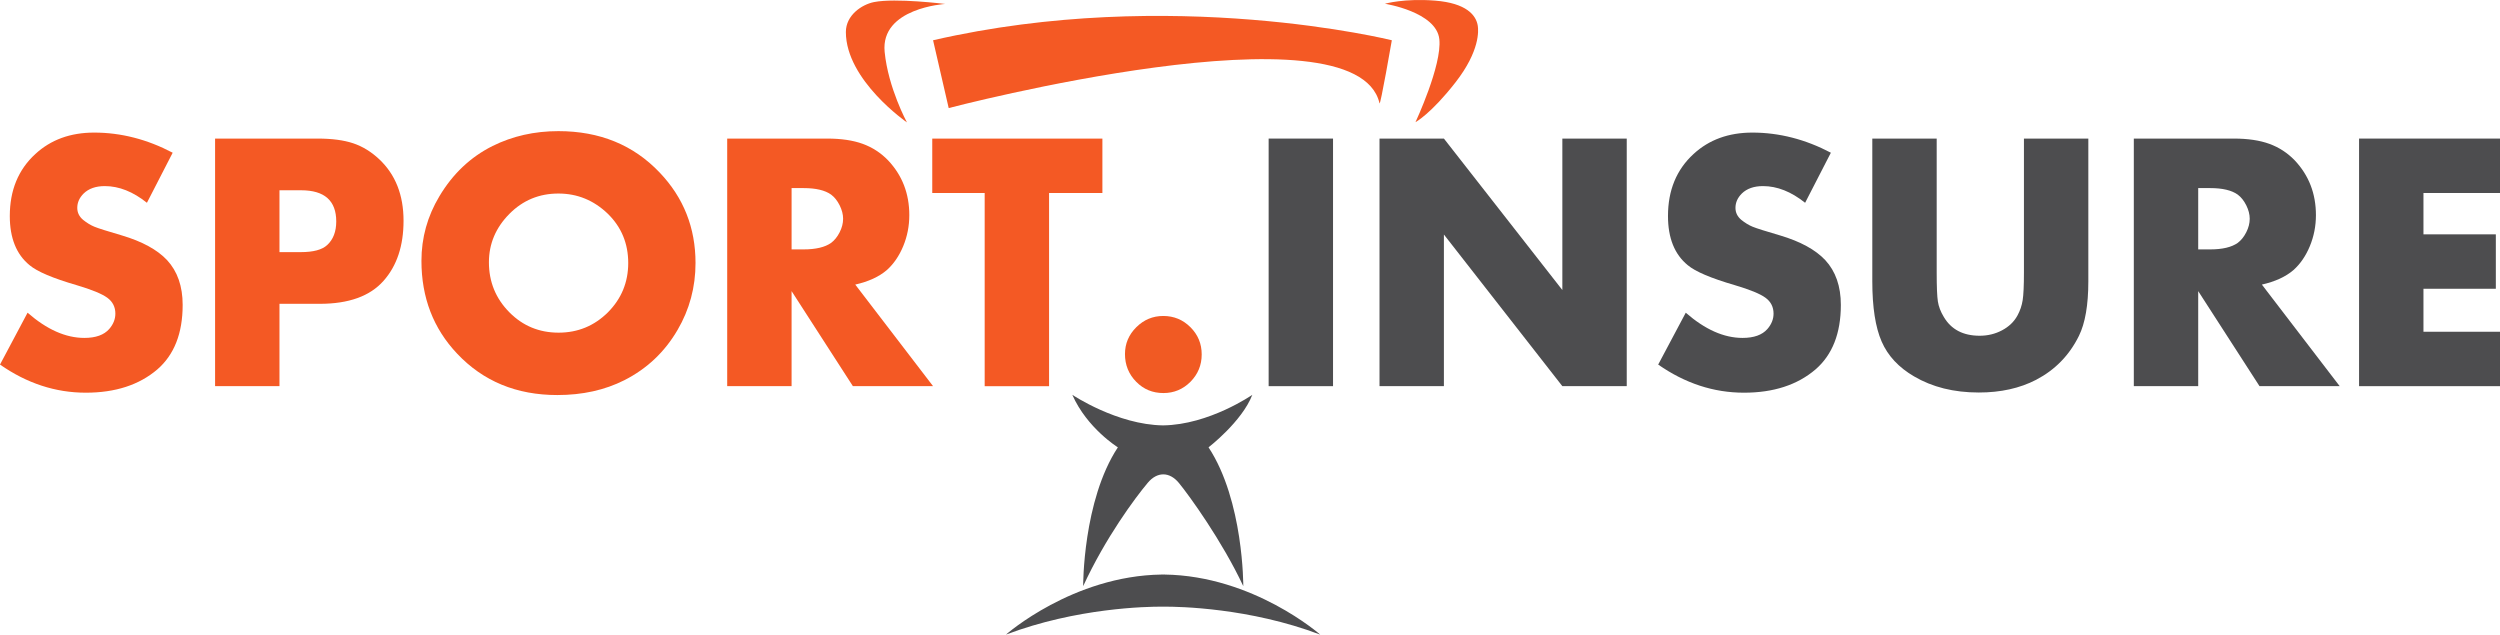
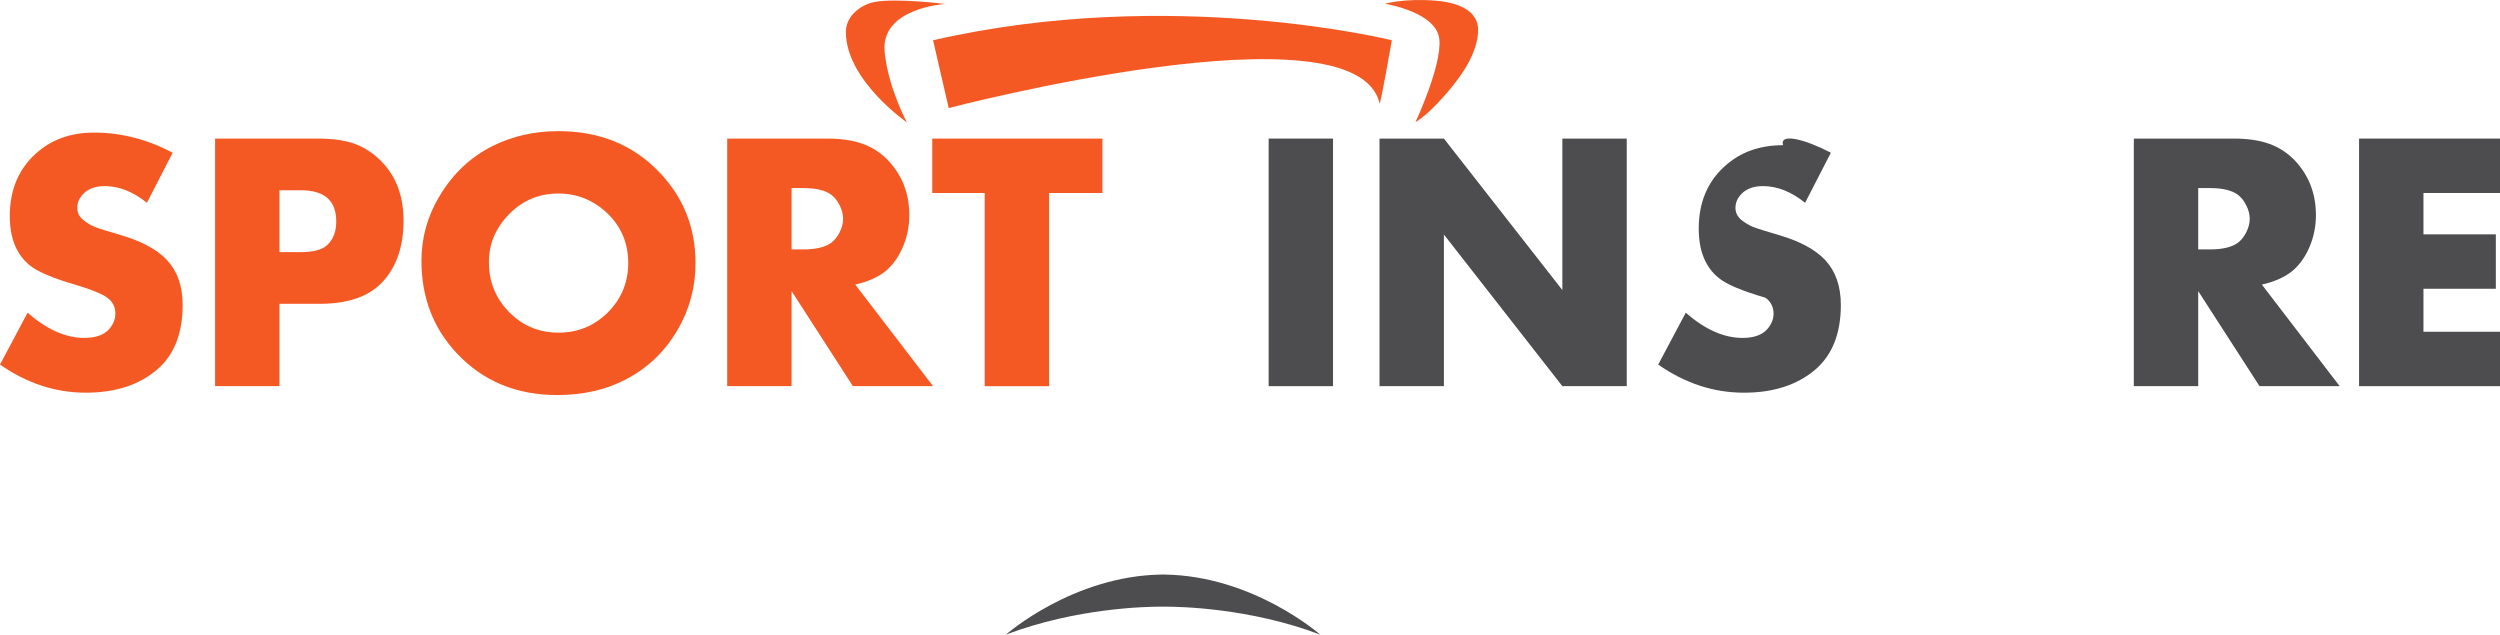
<svg xmlns="http://www.w3.org/2000/svg" version="1.1" id="Слой_1" x="0px" y="0px" width="912.516px" height="231.632px" viewBox="0 0 912.516 231.632" xml:space="preserve">
  <g>
    <path fill="#F45924" d="M63.029,55.745l-9.401,18.273c-5.076-4.06-10.196-6.091-15.36-6.091c-3.31,0-5.892,0.905-7.746,2.714 c-1.545,1.545-2.317,3.289-2.317,5.23c0,1.721,0.706,3.178,2.119,4.37c1.368,1.104,2.748,1.943,4.138,2.516 c1.39,0.574,4.733,1.634,10.03,3.178c7.415,2.208,12.91,5.208,16.485,9.004c3.795,4.105,5.694,9.557,5.694,16.353 c0,10.373-3.09,18.229-9.269,23.569c-6.621,5.65-15.316,8.475-26.085,8.475c-11.079,0-21.517-3.42-31.316-10.263l10.063-18.934 c7.018,6.135,13.925,9.203,20.723,9.203c4.148,0,7.172-1.081,9.07-3.244c1.5-1.722,2.251-3.597,2.251-5.627 c0-2.427-0.982-4.358-2.946-5.793c-1.965-1.434-5.706-2.968-11.222-4.601c-8.651-2.516-14.367-4.943-17.147-7.283 c-4.812-3.928-7.217-9.908-7.217-17.942c0-9.401,3.112-16.949,9.335-22.643c5.649-5.208,12.799-7.812,21.451-7.812 C44.16,48.396,53.715,50.845,63.029,55.745z" />
    <path fill="#F45924" d="M102.01,110.895v30.057H78.507V50.581h37.407c5.252,0,9.588,0.574,13.009,1.721 c3.42,1.148,6.587,3.09,9.501,5.827c5.914,5.561,8.872,13.042,8.872,22.444c0,9.136-2.428,16.442-7.283,21.915 c-4.944,5.605-12.712,8.408-23.305,8.408H102.01z M102.01,92.026h7.813c4.545,0,7.746-0.861,9.6-2.582 c2.207-2.03,3.31-4.899,3.31-8.607c0-7.591-4.282-11.387-12.844-11.387h-7.879V92.026z" />
    <path fill="#F45924" d="M203.816,47.866c15.095,0,27.431,5.054,37.009,15.161c8.695,9.137,13.043,20.127,13.043,32.971 c0,8.828-2.185,16.972-6.555,24.43c-4.679,8.033-11.146,14.146-19.398,18.339c-7.15,3.618-15.316,5.429-24.497,5.429 c-14.875,0-27.057-5.031-36.546-15.095c-8.696-9.18-13.043-20.479-13.043-33.897c0-8.43,2.185-16.287,6.555-23.57 c4.899-8.209,11.365-14.322,19.398-18.339C187.065,49.677,195.077,47.866,203.816,47.866z M203.816,70.641 c-7.018,0-12.977,2.473-17.876,7.415c-4.988,5.032-7.481,10.924-7.481,17.677c0,7.15,2.493,13.241,7.481,18.273 c4.899,4.944,10.88,7.416,17.942,7.416c7.018,0,13.02-2.472,18.008-7.416c4.943-4.987,7.415-10.99,7.415-18.008 c0-7.106-2.472-13.086-7.415-17.942C216.77,73.114,210.745,70.641,203.816,70.641z" />
    <path fill="#F45924" d="M312.173,103.877l28.402,37.075h-29.263l-22.378-34.692v34.692h-23.503V50.581h36.546 c5.075,0,9.378,0.641,12.91,1.92c3.531,1.281,6.621,3.289,9.269,6.025c5.164,5.474,7.746,12.139,7.746,19.995 c0,3.972-0.74,7.746-2.218,11.321c-1.479,3.575-3.476,6.488-5.992,8.739C320.868,101.009,317.028,102.775,312.173,103.877z M288.935,91.033h4.37c4.458,0,7.813-0.794,10.063-2.383c1.235-0.927,2.273-2.218,3.112-3.873c0.838-1.655,1.258-3.299,1.258-4.933 c0-1.589-0.42-3.221-1.258-4.899c-0.839-1.677-1.876-2.979-3.112-3.906c-2.208-1.589-5.561-2.384-10.063-2.384h-4.37V91.033z" />
    <path fill="#F45924" d="M382.916,70.443v70.51h-23.503v-70.51h-19.134V50.581h62.102v19.862H382.916z" />
-     <path fill="#F15A23" d="M424.592,115.331c3.884,0,7.194,1.369,9.931,4.105c2.736,2.737,4.105,6.047,4.105,9.931 s-1.369,7.216-4.105,9.997c-2.737,2.736-6.025,4.104-9.865,4.104c-3.929,0-7.239-1.368-9.931-4.104 c-2.737-2.781-4.104-6.157-4.104-10.13c0-3.795,1.379-7.061,4.138-9.798C417.518,116.699,420.796,115.331,424.592,115.331z" />
    <path fill="#4D4D4F" d="M486.565,50.581v90.372h-23.503V50.581H486.565z" />
    <path fill="#4D4D4F" d="M503.532,140.952V50.581h23.503l43.232,55.283V50.581h23.504v90.372h-23.504l-43.232-55.348v55.348H503.532 z" />
-     <path fill="#4D4D4F" d="M668.28,55.745l-9.401,18.273c-5.076-4.06-10.196-6.091-15.36-6.091c-3.311,0-5.893,0.905-7.746,2.714 c-1.546,1.545-2.317,3.289-2.317,5.23c0,1.721,0.706,3.178,2.119,4.37c1.367,1.104,2.747,1.943,4.138,2.516 c1.391,0.574,4.733,1.634,10.03,3.178c7.415,2.208,12.91,5.208,16.485,9.004c3.796,4.105,5.693,9.557,5.693,16.353 c0,10.373-3.09,18.229-9.269,23.569c-6.621,5.65-15.316,8.475-26.085,8.475c-11.08,0-21.518-3.42-31.316-10.263l10.063-18.934 c7.018,6.135,13.925,9.203,20.723,9.203c4.148,0,7.172-1.081,9.07-3.244c1.5-1.722,2.251-3.597,2.251-5.627 c0-2.427-0.982-4.358-2.946-5.793c-1.964-1.434-5.705-2.968-11.222-4.601c-8.651-2.516-14.367-4.943-17.147-7.283 c-4.812-3.928-7.217-9.908-7.217-17.942c0-9.401,3.112-16.949,9.335-22.643c5.649-5.208,12.8-7.812,21.451-7.812 C649.411,48.396,658.967,50.845,668.28,55.745z" />
-     <path fill="#4D4D4F" d="M706.905,50.581v48.927c0,5.164,0.143,8.673,0.431,10.527c0.286,1.854,1.003,3.73,2.151,5.627 c2.692,4.591,7.062,6.886,13.109,6.886c2.956,0,5.683-0.662,8.176-1.986s4.358-3.112,5.595-5.363 c0.971-1.765,1.611-3.641,1.92-5.627s0.464-5.34,0.464-10.063V50.581h23.503v52.104c0,8.651-1.148,15.294-3.442,19.928 c-3.487,7.063-8.696,12.403-15.625,16.021c-5.958,3.089-12.933,4.635-20.921,4.635c-9.094,0-16.972-1.965-23.636-5.893 c-5.606-3.266-9.545-7.503-11.818-12.711s-3.409-12.535-3.409-21.981V50.581H706.905z" />
+     <path fill="#4D4D4F" d="M668.28,55.745l-9.401,18.273c-5.076-4.06-10.196-6.091-15.36-6.091c-3.311,0-5.893,0.905-7.746,2.714 c-1.546,1.545-2.317,3.289-2.317,5.23c0,1.721,0.706,3.178,2.119,4.37c1.367,1.104,2.747,1.943,4.138,2.516 c1.391,0.574,4.733,1.634,10.03,3.178c7.415,2.208,12.91,5.208,16.485,9.004c3.796,4.105,5.693,9.557,5.693,16.353 c0,10.373-3.09,18.229-9.269,23.569c-6.621,5.65-15.316,8.475-26.085,8.475c-11.08,0-21.518-3.42-31.316-10.263l10.063-18.934 c7.018,6.135,13.925,9.203,20.723,9.203c4.148,0,7.172-1.081,9.07-3.244c1.5-1.722,2.251-3.597,2.251-5.627 c0-2.427-0.982-4.358-2.946-5.793c-8.651-2.516-14.367-4.943-17.147-7.283 c-4.812-3.928-7.217-9.908-7.217-17.942c0-9.401,3.112-16.949,9.335-22.643c5.649-5.208,12.8-7.812,21.451-7.812 C649.411,48.396,658.967,50.845,668.28,55.745z" />
    <path fill="#4D4D4F" d="M825.599,103.877l28.403,37.075h-29.264l-22.378-34.692v34.692h-23.503V50.581h36.546 c5.075,0,9.379,0.641,12.91,1.92c3.53,1.281,6.621,3.289,9.269,6.025c5.164,5.474,7.747,12.139,7.747,19.995 c0,3.972-0.74,7.746-2.219,11.321s-3.476,6.488-5.991,8.739C834.294,101.009,830.454,102.775,825.599,103.877z M802.36,91.033h4.37 c4.457,0,7.813-0.794,10.063-2.383c1.234-0.927,2.272-2.218,3.111-3.873c0.838-1.655,1.258-3.299,1.258-4.933 c0-1.589-0.42-3.221-1.258-4.899c-0.839-1.677-1.877-2.979-3.111-3.906c-2.208-1.589-5.562-2.384-10.063-2.384h-4.37V91.033z" />
    <path fill="#4D4D4F" d="M912.516,70.443h-27.939v15.095h26.417V105.4h-26.417v15.691h27.939v19.861h-51.442V50.581h51.442V70.443z" />
  </g>
  <path fill="#F45924" d="M345.004,1.445c0,0-18.131-2.25-25.975-0.688c-4.417,0.88-10.274,4.743-10.278,10.926 c-0.01,17.595,22.296,33.002,22.296,33.002s-6.852-12.574-8.143-25.741C321.327,2.87,345.004,1.445,345.004,1.445z" />
  <path fill="#F45924" d="M505.498,1.371c0,0,7.03-2.044,18.352-1.141c11.321,0.904,14.965,5.268,15.554,9.214 c0.248,1.663,0.849,9.099-8.152,20.636c-9.001,11.537-14.598,14.52-14.598,14.52s9.734-20.797,8.712-30.295 C524.291,4.31,505.498,1.371,505.498,1.371z" />
  <path fill="#F45924" d="M340.576,14.695l5.703,24.75c0,0,148.639-38.973,157.254-1.75c0.287,1.24,4.496-23,4.496-23 S427.529-5.305,340.576,14.695z" />
  <g>
-     <path fill="#4D4D4F" d="M408.029,163.278c-12.833,19.5-12.667,50.667-12.667,50.667c8.167-17.688,18.979-32.25,23.604-37.75 c3.405-4.049,7.889-4.129,11.375,0.125c3.688,4.5,15.688,21.042,23.469,37.625c0,0,0.147-31.167-12.686-50.667 c0,0,12.154-9.333,15.981-19.167c0,0-15.763,10.942-32.577,11.157c-16.812-0.215-33.125-11.157-33.125-11.157 C396.779,156.32,408.029,163.278,408.029,163.278z" />
    <path fill="#4D4D4F" d="M481.875,231.632c0,0-24.349-21.479-56.847-21.917v-0.021c-0.168,0-0.332,0.009-0.5,0.01 c-0.168-0.001-0.332-0.01-0.5-0.01v0.021c-32.498,0.438-56.847,21.917-56.847,21.917c25.791-9.781,51.562-10.218,56.847-10.199 v0.011c0,0,0.183-0.004,0.5-0.008c0.317,0.004,0.5,0.008,0.5,0.008v-0.011C430.313,221.414,456.085,221.851,481.875,231.632z" />
  </g>
</svg>